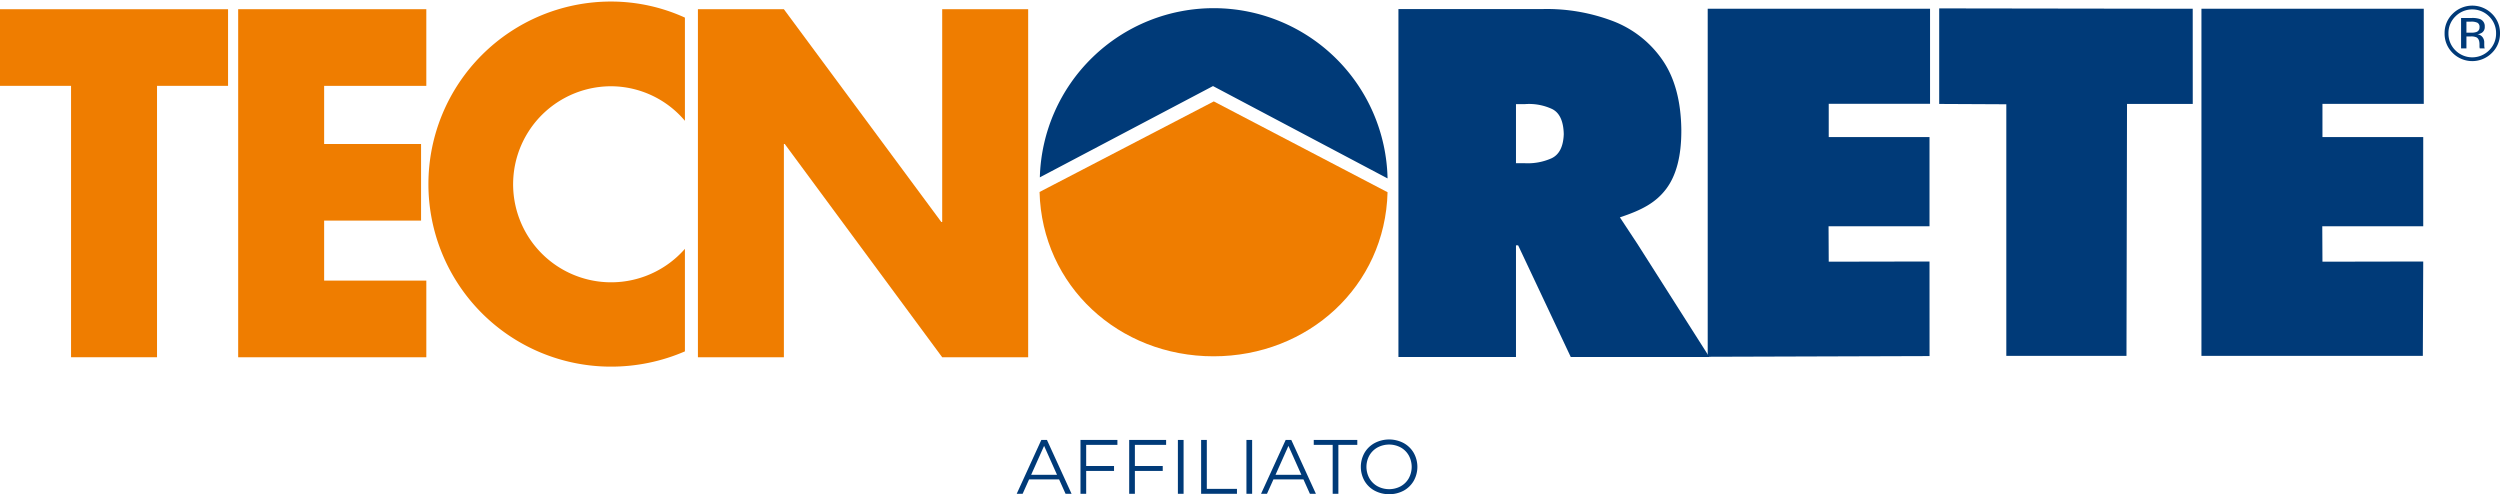
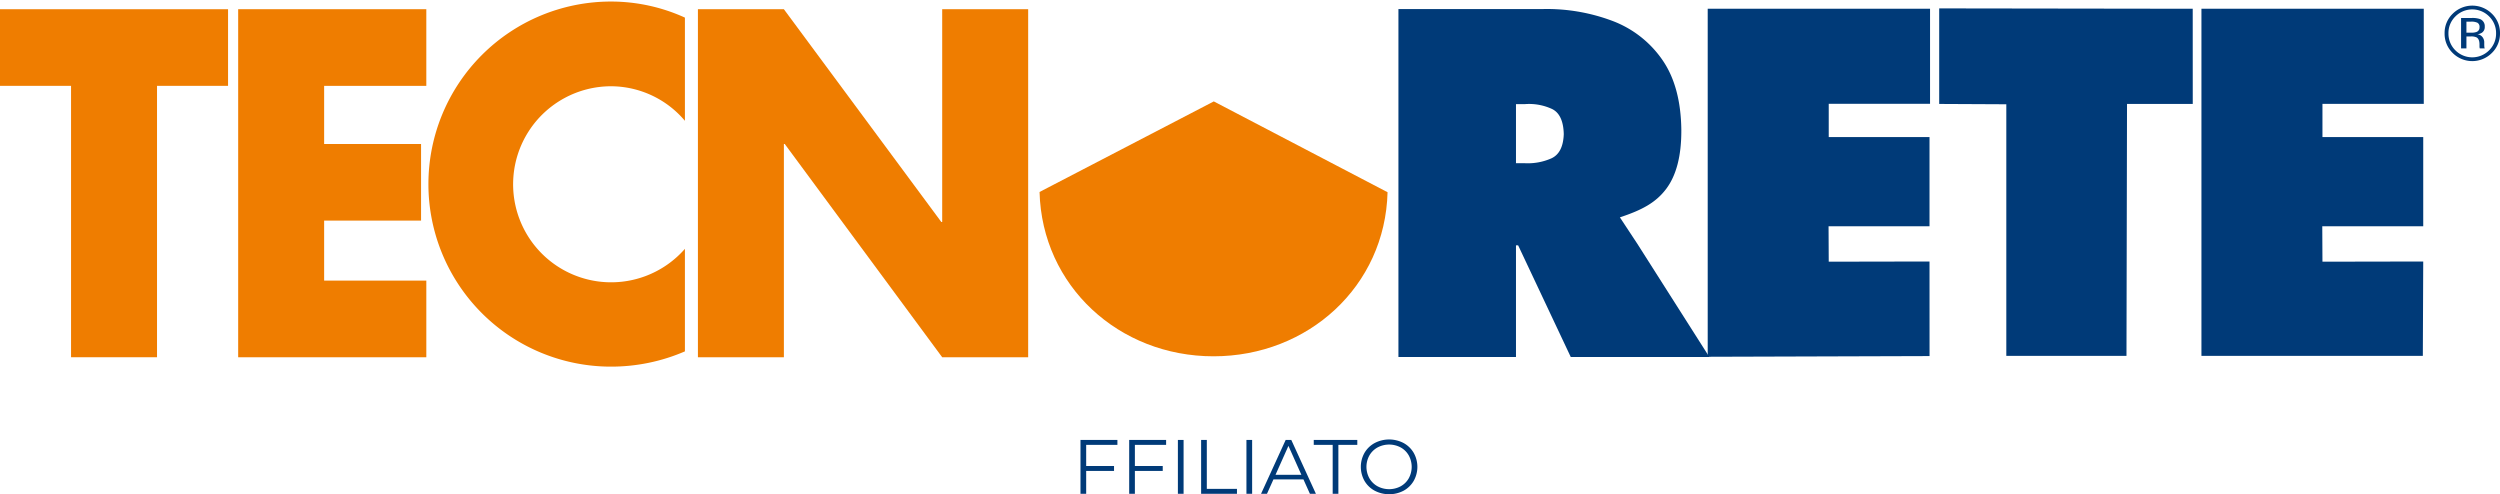
<svg xmlns="http://www.w3.org/2000/svg" width="1064.822" height="210.518" viewBox="0 0 1064.822 210.518">
  <defs>
    <clipPath id="a">
      <rect width="1064.822" height="210.518" fill="none" />
    </clipPath>
  </defs>
-   <path d="M444.71,189.906l5.505,12.323H439.2Zm-1.18-2.522-10.486,22.938h2.524l2.752-6.128H451.1l2.753,6.128h2.556l-10.487-22.938Z" fill="#003a78" />
  <path d="M460.21,187.383v22.938h2.426V200.59H474.5v-2.1H462.636V189.48h13.3v-2.1Z" fill="#003a78" />
  <path d="M480.953,187.383v22.938h2.426V200.59h11.862v-2.1H483.379V189.48h13.3v-2.1Z" fill="#003a78" />
  <rect width="2.426" height="22.938" transform="translate(501.696 187.384)" fill="#003a78" />
  <path d="M511.592,187.383v22.938h15.27v-2.1H514.017v-20.84Z" fill="#003a78" />
  <rect width="2.425" height="22.938" transform="translate(530.894 187.384)" fill="#003a78" />
  <path d="M548.785,189.906l5.505,12.323H543.28Zm-1.179-2.522-10.487,22.938h2.524l2.752-6.128h12.78l2.753,6.128h2.556L550,187.384Z" fill="#003a78" />
  <path d="M559.566,187.383v2.1h8.062v20.842h2.425V189.48h8.061v-2.1Z" fill="#003a78" />
  <g clip-path="url(#a)">
    <path d="M585.5,208.994a11.11,11.11,0,0,1-4.326-4.178,12.2,12.2,0,0,1,0-11.928,11.117,11.117,0,0,1,4.326-4.178,13.279,13.279,0,0,1,12.321-.017,11.156,11.156,0,0,1,4.309,4.178,12.155,12.155,0,0,1,0,11.961,11.151,11.151,0,0,1-4.309,4.179,13.279,13.279,0,0,1-12.321-.017m11.092-1.868a8.9,8.9,0,0,0,3.441-3.408,10.134,10.134,0,0,0,0-9.733,8.915,8.915,0,0,0-3.441-3.408,10.484,10.484,0,0,0-9.847,0,8.987,8.987,0,0,0-3.474,3.408,10.014,10.014,0,0,0,0,9.733,8.973,8.973,0,0,0,3.474,3.408,10.477,10.477,0,0,0,9.847,0" fill="#003a78" />
    <path d="M1061.364,22.553a11.79,11.79,0,0,1-16.713,0,11.471,11.471,0,0,1-3.427-8.381,11.355,11.355,0,0,1,3.46-8.332,11.823,11.823,0,0,1,16.68,0,11.328,11.328,0,0,1,3.458,8.332,11.459,11.459,0,0,1-3.458,8.381M1045.825,7a9.826,9.826,0,0,0-2.96,7.189,9.943,9.943,0,0,0,2.945,7.238,10.13,10.13,0,0,0,14.38,0,9.917,9.917,0,0,0,2.96-7.238A9.821,9.821,0,0,0,1060.19,7a10.115,10.115,0,0,0-14.365,0m6.949.658a9.923,9.923,0,0,1,3.538.467,3.219,3.219,0,0,1,2.012,3.285,2.833,2.833,0,0,1-1.266,2.56,4.81,4.81,0,0,1-1.874.627,3.154,3.154,0,0,1,2.227,1.272,3.577,3.577,0,0,1,.7,2.008v.947c0,.3.013.622.034.965a2.033,2.033,0,0,0,.113.673l.08.163H1056.2c-.01-.044-.023-.088-.034-.129s-.02-.093-.031-.145l-.049-.418V18.907q0-2.245-1.223-2.968a5.494,5.494,0,0,0-2.539-.415h-1.8v5.1h-2.283V7.656Zm2.467,2.044a5.929,5.929,0,0,0-2.766-.483h-1.954v4.7h2.065a6.229,6.229,0,0,0,2.18-.289A1.993,1.993,0,0,0,1056.1,11.6a1.982,1.982,0,0,0-.862-1.9" fill="#003a78" />
    <path d="M291.724,105.984a41.75,41.75,0,1,1-31.5-69.242,41.341,41.341,0,0,1,31.5,14.719V7.5a75.92,75.92,0,0,0-31.5-6.841,77.75,77.75,0,0,0,0,155.5,79.046,79.046,0,0,0,31.5-6.5Z" fill="#ef7d00" />
-     <path d="M442.9,75.535a74.072,74.072,0,0,1,148.1.457L516.655,36.658Z" fill="#003a78" />
+     <path d="M442.9,75.535L516.655,36.658Z" fill="#003a78" />
    <path d="M66.879,36.564V152.158H30.263V36.564H0V3.93H97.134V36.564Z" fill="#ef7d00" />
    <path d="M442.774,81.768,516.99,43.195,591,81.873c-1,40.06-33.83,69.886-74.124,69.886S443.814,121.8,442.774,81.768" fill="#ef7d00" />
    <path d="M181.582,36.564H138.061V61.333h41.281V93.96H138.061v25.566h43.521v32.632H101.445V3.93h80.137Z" fill="#ef7d00" />
    <path d="M297.264,152.159V3.93H333.88l67.059,90.632h.369V3.93h36.619V152.159H401.308L334.251,61.334h-.371v90.825Z" fill="#ef7d00" />
    <path d="M697.437,103.913l30.629,48.156H669.037l-22.419-47.575H645.7v47.575H595.632V3.848h61.824A79.162,79.162,0,0,1,686.774,8.9a45.147,45.147,0,0,1,21.2,16.5q7.943,11.36,8.154,29.953.076,16.493-6.5,25.167c-4.381,5.775-10.2,8.926-19.667,12.058M645.7,44.342V69.506h3.548a24.8,24.8,0,0,0,11.547-2.064c3.334-1.551,5.071-4.991,5.257-10.324q-.2-8.28-4.921-10.663a23.238,23.238,0,0,0-11.514-2.113Z" fill="#003a78" fill-rule="evenodd" />
    <path d="M825.959,44.272V3.575l107.985.157.015,40.54h-28l-.229,107.3H854.547V44.411Z" fill="#003a78" />
    <path d="M937.656,151.575V3.734h94.7V44.226H989.2V58.382l42.925,0v38h-43l.075,15.082,42.925-.082-.171,40.2Z" fill="#003a78" />
    <path d="M727.362,151.962V3.733h94.7V44.225H778.911V58.381l42.925,0v38h-43l.075,15.082,42.925-.082.016,40.284Z" fill="#003a78" />
  </g>
</svg>